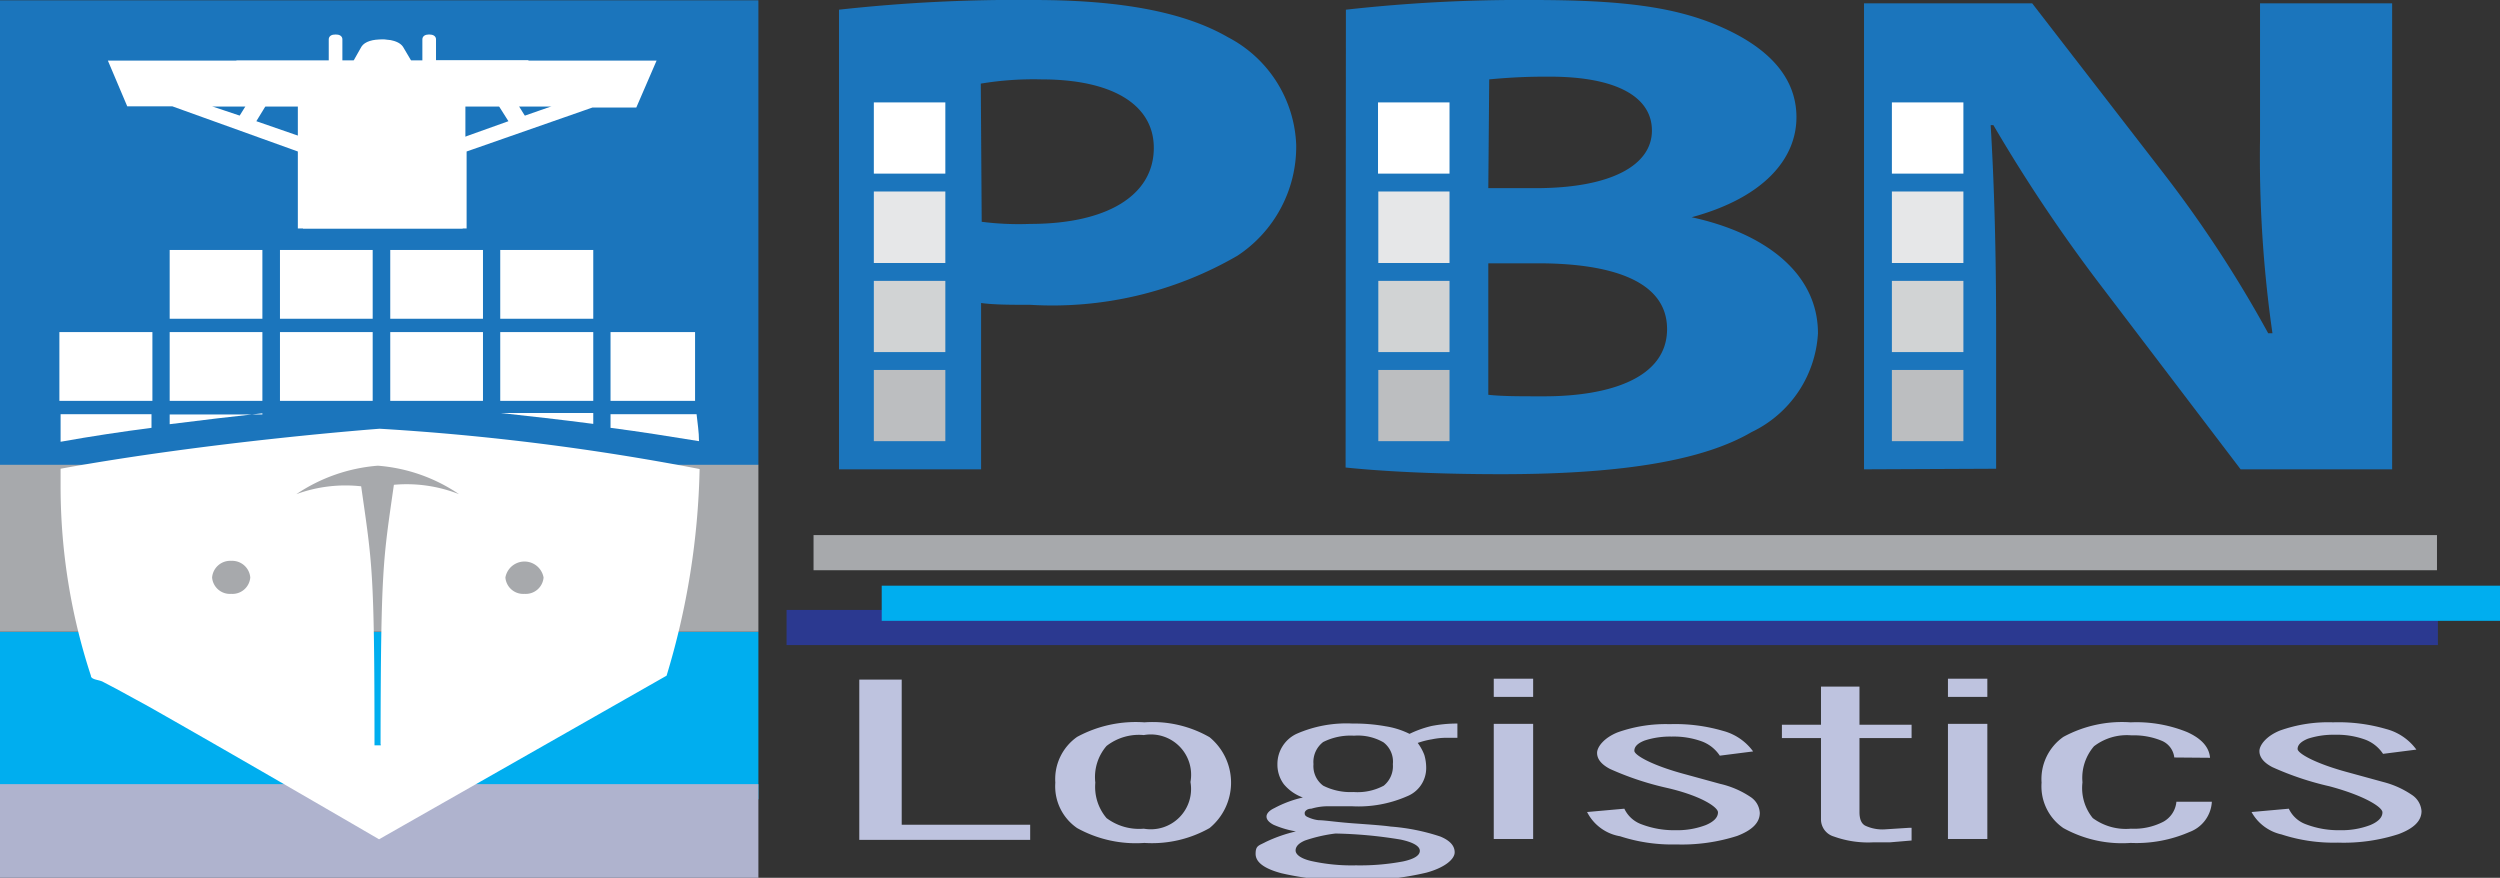
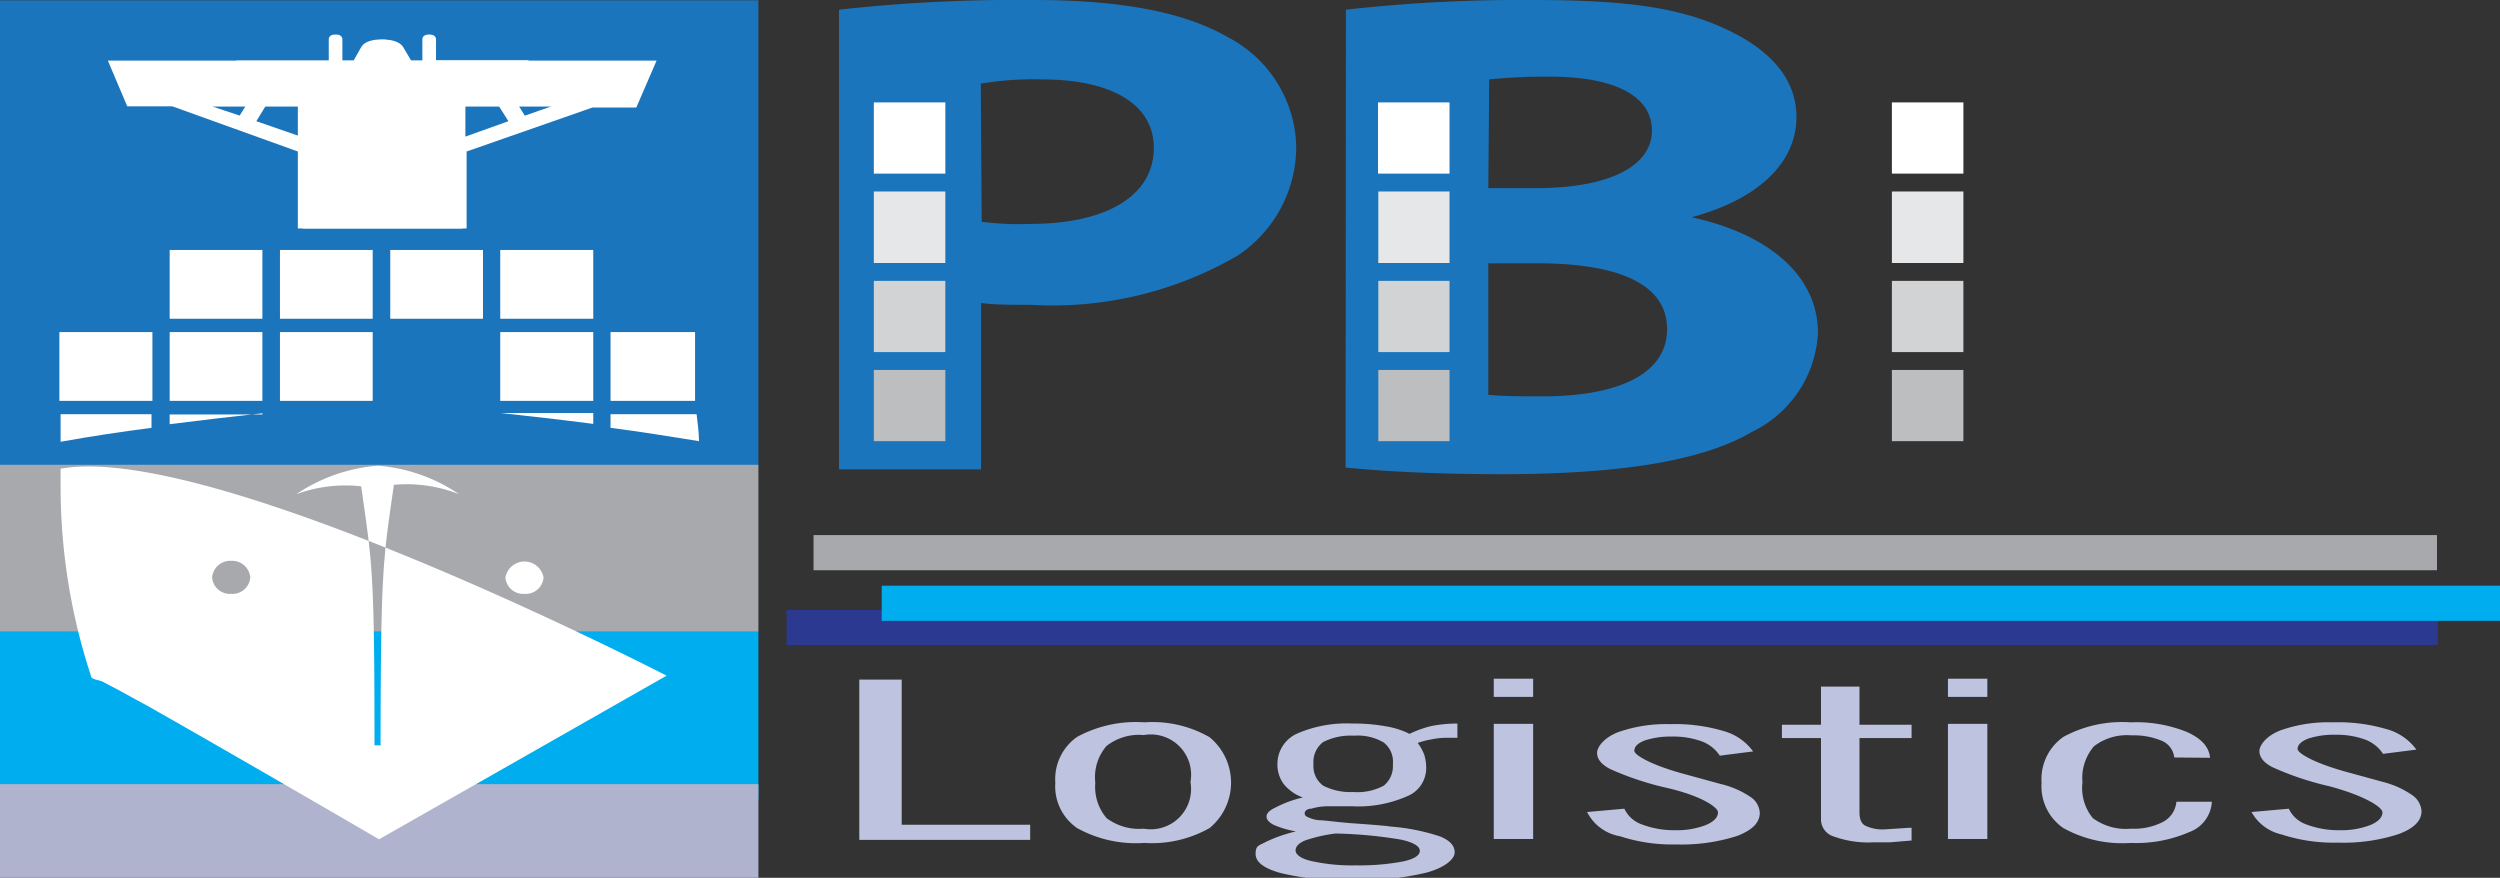
<svg xmlns="http://www.w3.org/2000/svg" viewBox="0 0 82.51 28.97">
  <rect x="0" y="0" width="82.51" height="28.97" fill="#333333" stroke="none" />
  <defs>
    <style>.cls-1{fill:#bec3df;}.cls-2{fill:#1b75bc;}.cls-3{fill:#fff;}.cls-4{fill:#e6e7e8;}.cls-5{fill:#d1d3d4;}.cls-6{fill:#bcbec0;}.cls-7{fill:#2b3990;}.cls-8{fill:#a7a9ac;}.cls-9{fill:#00aeef;}.cls-10{fill:#afb3ce;}</style>
  </defs>
  <title>Asset 6</title>
  <g id="Layer_2" data-name="Layer 2">
    <g id="Layer_1-2" data-name="Layer 1">
      <path class="cls-1" d="M28.36,27.72V22.43h1.4v4.79H34v.5Z" />
      <path class="cls-1" d="M34.83,25.83a1.7,1.7,0,0,1,.72-1.51,4.06,4.06,0,0,1,2.22-.48,3.78,3.78,0,0,1,2.15.49,1.94,1.94,0,0,1,0,3,3.86,3.86,0,0,1-2.15.49,4,4,0,0,1-2.22-.49A1.67,1.67,0,0,1,34.83,25.83Zm1.32,0A1.59,1.59,0,0,0,36.52,27a1.79,1.79,0,0,0,1.23.35,1.33,1.33,0,0,0,1.54-1.54,1.33,1.33,0,0,0-1.54-1.55,1.74,1.74,0,0,0-1.23.36A1.57,1.57,0,0,0,36.15,25.83Z" />
      <path class="cls-1" d="M43,26.32a1.45,1.45,0,0,1-.63-.44,1.08,1.08,0,0,1-.21-.66,1.1,1.1,0,0,1,.63-1,4.09,4.09,0,0,1,1.85-.34,5.85,5.85,0,0,1,1.09.09,2.72,2.72,0,0,1,.79.25,3.51,3.51,0,0,1,.73-.26,4.39,4.39,0,0,1,.85-.08h0v.47h-.37a2.34,2.34,0,0,0-.47.05,2.7,2.7,0,0,0-.47.12,1.59,1.59,0,0,1,.22.4,1.52,1.52,0,0,1,.06.42,1,1,0,0,1-.63.94,4,4,0,0,1-1.82.33h-.37l-.45,0a1.89,1.89,0,0,0-.52.08c-.15,0-.22.09-.22.14s0,.1.13.15a1.1,1.1,0,0,0,.33.09c.2,0,.56.06,1.1.1s1,.07,1.28.11a6.81,6.81,0,0,1,1.64.33c.31.13.47.3.47.52s-.31.5-.93.67a9.47,9.47,0,0,1-2.44.25,9.07,9.07,0,0,1-2.35-.23c-.56-.15-.85-.36-.85-.64s.11-.27.33-.39a4.84,4.84,0,0,1,1-.35,3.19,3.19,0,0,1-.74-.22c-.15-.08-.23-.17-.23-.27s.09-.2.26-.28A3.75,3.75,0,0,1,43,26.32Zm1.07,1.19a5,5,0,0,0-1,.23c-.21.09-.31.2-.31.33s.17.27.53.35a6.13,6.13,0,0,0,1.46.14,7.67,7.67,0,0,0,1.56-.13c.37-.08.55-.2.55-.35s-.21-.28-.63-.37A14.61,14.61,0,0,0,44.1,27.51Zm.6-3.23a2,2,0,0,0-1,.21.83.83,0,0,0-.32.73.8.8,0,0,0,.32.71,2,2,0,0,0,1,.21,1.84,1.84,0,0,0,1-.21.83.83,0,0,0,.3-.71.8.8,0,0,0-.31-.72A1.69,1.69,0,0,0,44.7,24.28Z" />
      <path class="cls-1" d="M49.3,23v-.6h1.3V23Zm0,4.69v-3.8h1.3v3.8Z" />
      <path class="cls-1" d="M52.38,26.8l1.23-.11a1,1,0,0,0,.58.52,3,3,0,0,0,1.11.19,2.64,2.64,0,0,0,1-.17c.26-.11.4-.25.4-.42S56.14,26.26,55,26h0a9.76,9.76,0,0,1-1.86-.62c-.29-.15-.43-.33-.43-.53s.23-.5.68-.68a4.74,4.74,0,0,1,1.72-.27,5.61,5.61,0,0,1,1.75.22,1.8,1.8,0,0,1,1,.68l-1.1.14a1.22,1.22,0,0,0-.59-.47,2.73,2.73,0,0,0-1-.16,2.7,2.7,0,0,0-.89.13c-.23.09-.34.2-.34.34s.57.48,1.7.78l1.13.31a3,3,0,0,1,1,.43.67.67,0,0,1,.31.53c0,.32-.25.57-.75.76a6,6,0,0,1-2,.28,5.54,5.54,0,0,1-1.86-.27A1.5,1.5,0,0,1,52.38,26.8Z" />
      <path class="cls-1" d="M60.1,24.36H58.81v-.44H60.1V22.66h1.27v1.26h1.72v.44H61.37V26.8c0,.23.06.38.19.45a1.34,1.34,0,0,0,.68.12l.78-.05h.07v.42l-.71.06-.55,0a3.33,3.33,0,0,1-1.3-.19.59.59,0,0,1-.43-.55Z" />
      <path class="cls-1" d="M64.29,23v-.6h1.3V23Zm0,4.69v-3.8h1.3v3.8Z" />
      <path class="cls-1" d="M71.76,25a.68.68,0,0,0-.41-.55,2.4,2.4,0,0,0-1-.18,1.78,1.78,0,0,0-1.24.36,1.6,1.6,0,0,0-.38,1.19A1.57,1.57,0,0,0,69.07,27a1.84,1.84,0,0,0,1.26.35,2.1,2.1,0,0,0,1.07-.23.84.84,0,0,0,.43-.66H73a1.13,1.13,0,0,1-.74,1,4.39,4.39,0,0,1-1.94.36,4,4,0,0,1-2.22-.49,1.67,1.67,0,0,1-.72-1.5,1.7,1.7,0,0,1,.72-1.51,4.06,4.06,0,0,1,2.22-.48,4.44,4.44,0,0,1,1.86.32c.47.21.73.49.76.85Z" />
      <path class="cls-1" d="M74.31,26.8l1.23-.11a1,1,0,0,0,.58.52,3,3,0,0,0,1.11.19,2.64,2.64,0,0,0,1-.17c.26-.11.4-.25.4-.42s-.59-.55-1.75-.86h0A9.85,9.85,0,0,1,75,25.32c-.29-.15-.43-.33-.43-.53s.23-.5.68-.68A4.74,4.74,0,0,1,77,23.84a5.61,5.61,0,0,1,1.75.22,1.8,1.8,0,0,1,1,.68l-1.1.14a1.22,1.22,0,0,0-.59-.47,2.73,2.73,0,0,0-1-.16,2.7,2.7,0,0,0-.89.13c-.22.09-.34.2-.34.34s.57.48,1.7.78l1.13.31a3,3,0,0,1,.95.43.7.7,0,0,1,.31.53c0,.32-.25.57-.76.76a5.89,5.89,0,0,1-2,.28,5.54,5.54,0,0,1-1.86-.27A1.5,1.5,0,0,1,74.31,26.8Z" />
      <path class="cls-2" d="M27.69.32A53.3,53.3,0,0,1,34.11,0c2.93,0,5,.41,6.42,1.23a4.18,4.18,0,0,1,2.25,3.56,4.31,4.31,0,0,1-1.94,3.65A12.17,12.17,0,0,1,34,10.06c-.63,0-1.19,0-1.62-.06v5.49H27.69Zm4.71,7A9.64,9.64,0,0,0,34,7.39c2.52,0,4.08-.93,4.08-2.51,0-1.41-1.34-2.26-3.71-2.26a10.61,10.61,0,0,0-2,.14Z" />
      <polygon class="cls-3" points="28.84 5.73 31.2 5.73 31.2 3.38 28.84 3.38 28.84 5.73 28.84 5.73" />
      <polygon class="cls-4" points="28.84 8.68 31.2 8.68 31.2 6.32 28.84 6.32 28.84 8.68 28.84 8.68" />
      <polygon class="cls-5" points="28.84 11.62 31.2 11.62 31.2 9.27 28.84 9.27 28.84 11.62 28.84 11.62" />
      <polygon class="cls-6" points="28.84 14.56 31.2 14.56 31.2 12.21 28.84 12.21 28.84 14.56 28.84 14.56" />
      <path class="cls-2" d="M44.42.32A51.88,51.88,0,0,1,50.56,0c2.9,0,4.68.21,6.2.87s2.53,1.62,2.53,3S58.2,6.53,55.83,7.17v0C58.23,7.69,60,9,60,11a3.85,3.85,0,0,1-2.19,3.26c-1.52.89-4.08,1.39-8.26,1.39-2.34,0-4.08-.11-5.14-.22Zm4.7,5.89h1.56c2.5,0,3.84-.76,3.84-1.9S53.3,2.53,51.15,2.53a19.37,19.37,0,0,0-2,.09Zm0,6.82c.47.05,1,.05,1.84.05,2.16,0,4.06-.6,4.06-2.22s-1.9-2.17-4.27-2.17H49.12Z" />
      <polygon class="cls-3" points="45.48 5.73 47.84 5.73 47.84 3.38 45.48 3.38 45.48 5.73 45.48 5.73" />
      <polygon class="cls-4" points="45.49 8.68 47.84 8.68 47.84 6.32 45.49 6.32 45.49 8.68 45.49 8.68" />
      <polygon class="cls-5" points="45.49 11.62 47.84 11.62 47.84 9.27 45.49 9.27 45.49 11.62 45.49 11.62" />
      <polygon class="cls-6" points="45.49 14.56 47.84 14.56 47.84 12.21 45.49 12.21 45.49 14.56 45.49 14.56" />
-       <path class="cls-2" d="M61.52,15.49V.11h5.55l4.36,5.64A40.21,40.21,0,0,1,74.86,11H75a40.89,40.89,0,0,1-.41-6.41V.11h4.36V15.49h-5L69.44,9.56a52.54,52.54,0,0,1-3.65-5.43l-.09,0c.12,2,.18,4.2.18,6.71v4.63Z" />
      <polygon class="cls-3" points="62.44 5.73 64.8 5.73 64.8 3.38 62.44 3.38 62.44 5.73 62.44 5.73" />
      <polygon class="cls-4" points="62.44 8.68 64.8 8.68 64.8 6.32 62.44 6.32 62.44 8.68 62.44 8.68" />
      <polygon class="cls-5" points="62.44 11.62 64.8 11.62 64.8 9.27 62.44 9.27 62.44 11.62 62.44 11.62" />
      <polygon class="cls-6" points="62.44 14.56 64.8 14.56 64.8 12.21 62.44 12.21 62.44 14.56 62.44 14.56" />
      <rect class="cls-7" x="25.96" y="20.13" width="54.5" height="1.16" />
      <rect class="cls-8" x="26.85" y="17.66" width="53.58" height="1.16" />
      <rect class="cls-9" x="29.1" y="19.33" width="53.41" height="1.16" />
      <rect class="cls-9" y="20.85" width="25.03" height="5.53" />
      <rect class="cls-10" y="25.88" width="25.03" height="3.09" />
      <rect class="cls-2" y="0.01" width="25.03" height="15.34" />
      <rect class="cls-8" y="15.34" width="25.03" height="5.51" />
      <polygon class="cls-3" points="20.15 13.23 22.94 13.23 22.94 10.96 20.15 10.96 20.15 13.23 20.15 13.23" />
      <path class="cls-3" d="M20.15,14.12c1,.13,1.93.28,2.92.44,0-.3-.05-.6-.08-.89H20.15v.45Z" />
      <polygon class="cls-3" points="5.6 10.52 8.66 10.52 8.66 8.25 5.6 8.25 5.6 10.52 5.6 10.52" />
      <polygon class="cls-3" points="9.24 10.52 12.3 10.52 12.3 8.25 9.24 8.25 9.24 10.52 9.24 10.52" />
      <polygon class="cls-3" points="12.88 10.52 15.94 10.52 15.94 8.25 12.88 8.25 12.88 10.52 12.88 10.52" />
      <polygon class="cls-3" points="16.51 10.52 19.58 10.52 19.58 8.25 16.51 8.25 16.51 10.52 16.51 10.52" />
      <polygon class="cls-3" points="5.03 10.96 1.96 10.96 1.96 13.23 5.03 13.23 5.03 10.96 5.03 10.96" />
      <polygon class="cls-3" points="5.6 13.23 8.66 13.23 8.66 10.96 5.6 10.96 5.6 13.23 5.6 13.23" />
      <polygon class="cls-3" points="9.24 13.23 12.3 13.23 12.3 10.96 9.24 10.96 9.24 13.23 9.24 13.23" />
-       <polygon class="cls-3" points="12.88 13.23 15.94 13.23 15.94 10.96 12.88 10.96 12.88 13.23 12.88 13.23" />
      <polygon class="cls-3" points="16.51 13.23 19.58 13.23 19.58 10.96 16.51 10.96 16.51 13.23 16.51 13.23" />
      <path class="cls-3" d="M5,14.12v-.45H2v.91C3,14.4,4,14.25,5,14.12Z" />
      <path class="cls-3" d="M8.66,13.68H5.6V14c1.1-.14,2.14-.26,3.06-.36Z" />
      <path class="cls-3" d="M19.58,14v-.37H16.51c.93.1,2,.22,3.07.36Z" />
      <path class="cls-3" d="M14.31,1.3c0-.21-.37-.21-.37,0V2h-.43l-.28-.46c-.16-.28-1.08-.35-1.3,0L11.67,2h-.45V1.3c0-.21-.37-.21-.37,0V2H3.56L4.2,3.51H5.69L9.83,5V7.54h5.44V4.93L18.9,3.65c-.46-.58-1-1.13-1.47-1.66H14.31V1.3ZM7.87,3.88l-1-.37H8.1l-.23.37Zm2,.69L8.23,4l.31-.49H9.83V4.57ZM18.2,3.51l-1.06.37-.23-.37Zm-2.93,0h1.2l.31.49-1.51.54v-1Z" />
      <path class="cls-3" d="M10.93,1.3V2H7.81A19.17,19.17,0,0,0,6.34,3.65L10,4.93V7.54H15.4V5l4.15-1.45H21L21.67,2H14.39V1.3c0-.21-.38-.21-.38,0V2h-.44l-.26-.44c-.22-.37-1.15-.3-1.31,0L11.72,2H11.3V1.3c0-.21-.37-.21-.37,0Zm6.43,2.58-.23-.37h1.29l-1.06.37Zm-2,.69V3.51h1.3L17,4l-1.6.57ZM7,3.51H8.32l-.22.37L7,3.51Zm2.93,0v1L8.46,4l.3-.49Z" />
-       <path class="cls-3" d="M22,22.3a25.14,25.14,0,0,0,1.09-6.82,81,81,0,0,0-10.56-1.33S7,14.56,2,15.47c0,.21,0,.42,0,.62A20,20,0,0,0,3,22.3c0,.14.28.13.41.21l.42.22,1.08.59c3,1.7,7.6,4.38,7.6,4.38ZM7.63,18.51a.6.6,0,0,1,.63.55.59.59,0,0,1-.63.54A.59.59,0,0,1,7,19.06a.6.6,0,0,1,.63-.55Zm9.68,1.09a.59.59,0,0,1-.63-.54.64.64,0,0,1,1.26,0,.59.59,0,0,1-.63.54Zm-4.74,5c-.07,0-.14,0-.21,0,0-5.85-.08-6-.44-8.55a4.71,4.71,0,0,0-2.14.26,5.59,5.59,0,0,1,2.69-.94,5.52,5.52,0,0,1,2.68.94A4.71,4.71,0,0,0,13,16c-.36,2.52-.43,2.71-.44,8.55Z" />
+       <path class="cls-3" d="M22,22.3S7,14.56,2,15.47c0,.21,0,.42,0,.62A20,20,0,0,0,3,22.3c0,.14.28.13.41.21l.42.22,1.08.59c3,1.7,7.6,4.38,7.6,4.38ZM7.63,18.51a.6.6,0,0,1,.63.55.59.59,0,0,1-.63.54A.59.59,0,0,1,7,19.06a.6.6,0,0,1,.63-.55Zm9.68,1.09a.59.59,0,0,1-.63-.54.64.64,0,0,1,1.26,0,.59.59,0,0,1-.63.54Zm-4.74,5c-.07,0-.14,0-.21,0,0-5.85-.08-6-.44-8.55a4.71,4.71,0,0,0-2.14.26,5.59,5.59,0,0,1,2.69-.94,5.52,5.52,0,0,1,2.68.94A4.71,4.71,0,0,0,13,16c-.36,2.52-.43,2.71-.44,8.55Z" />
    </g>
  </g>
</svg>